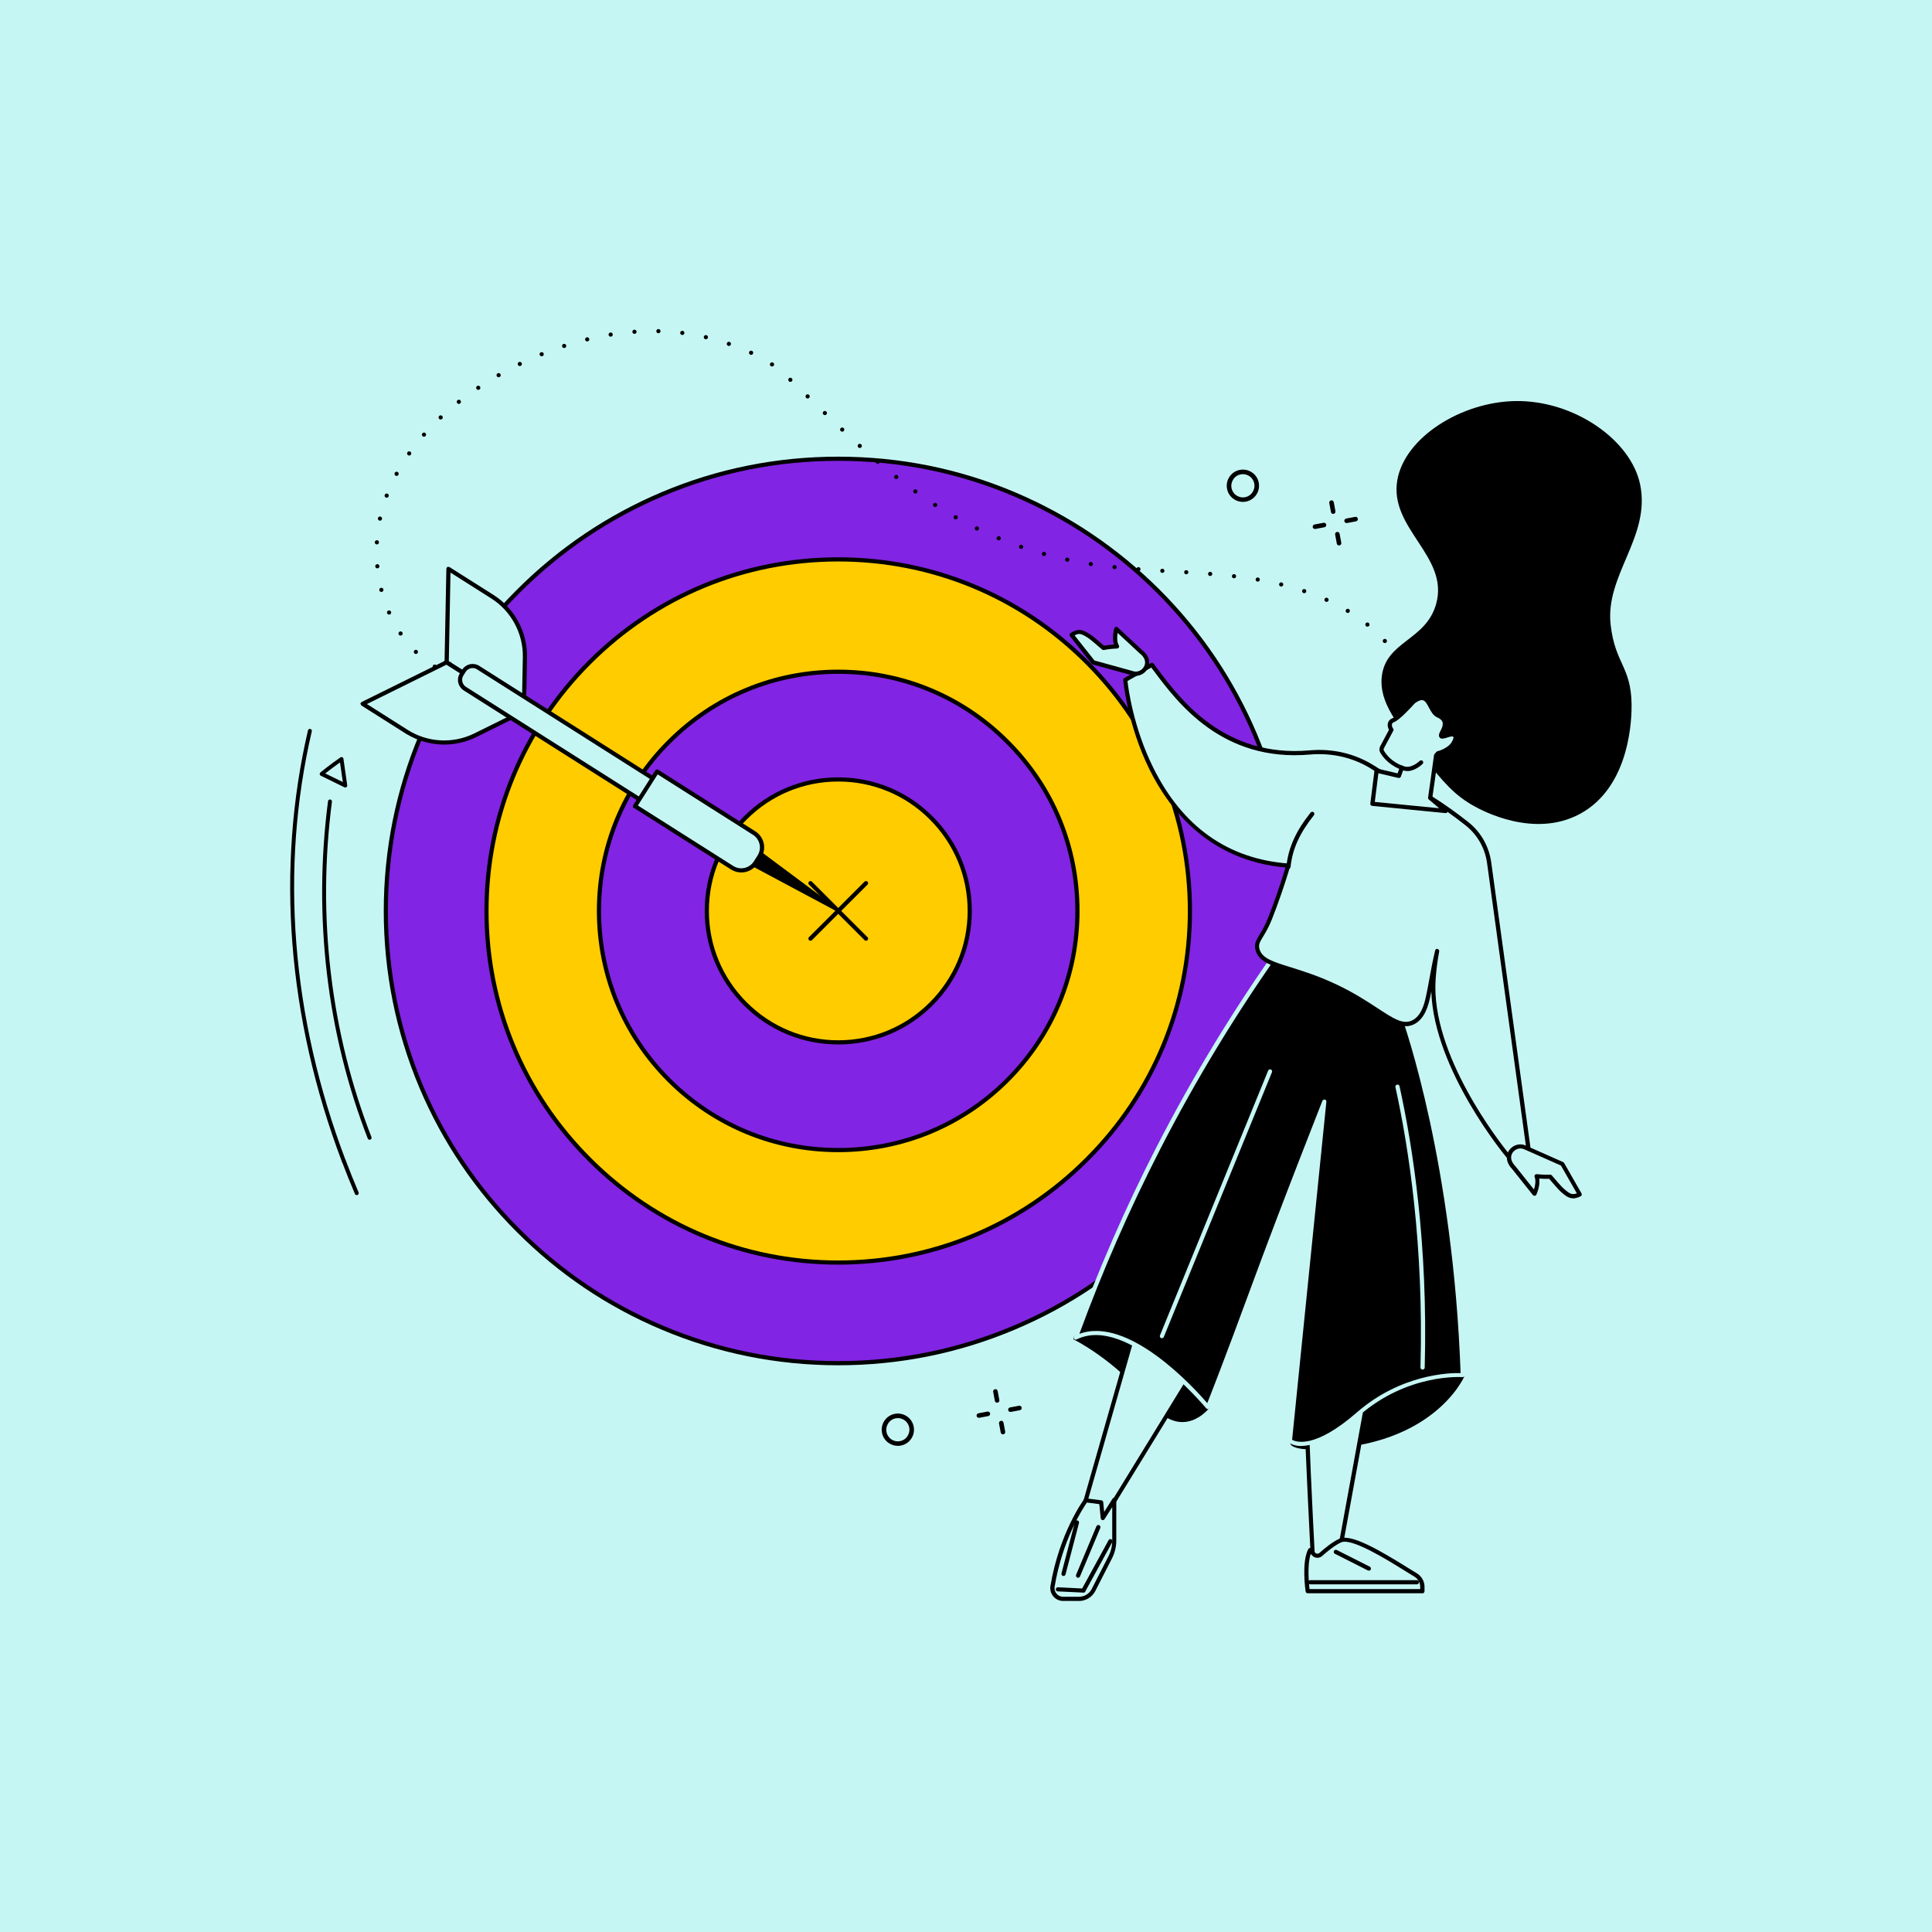
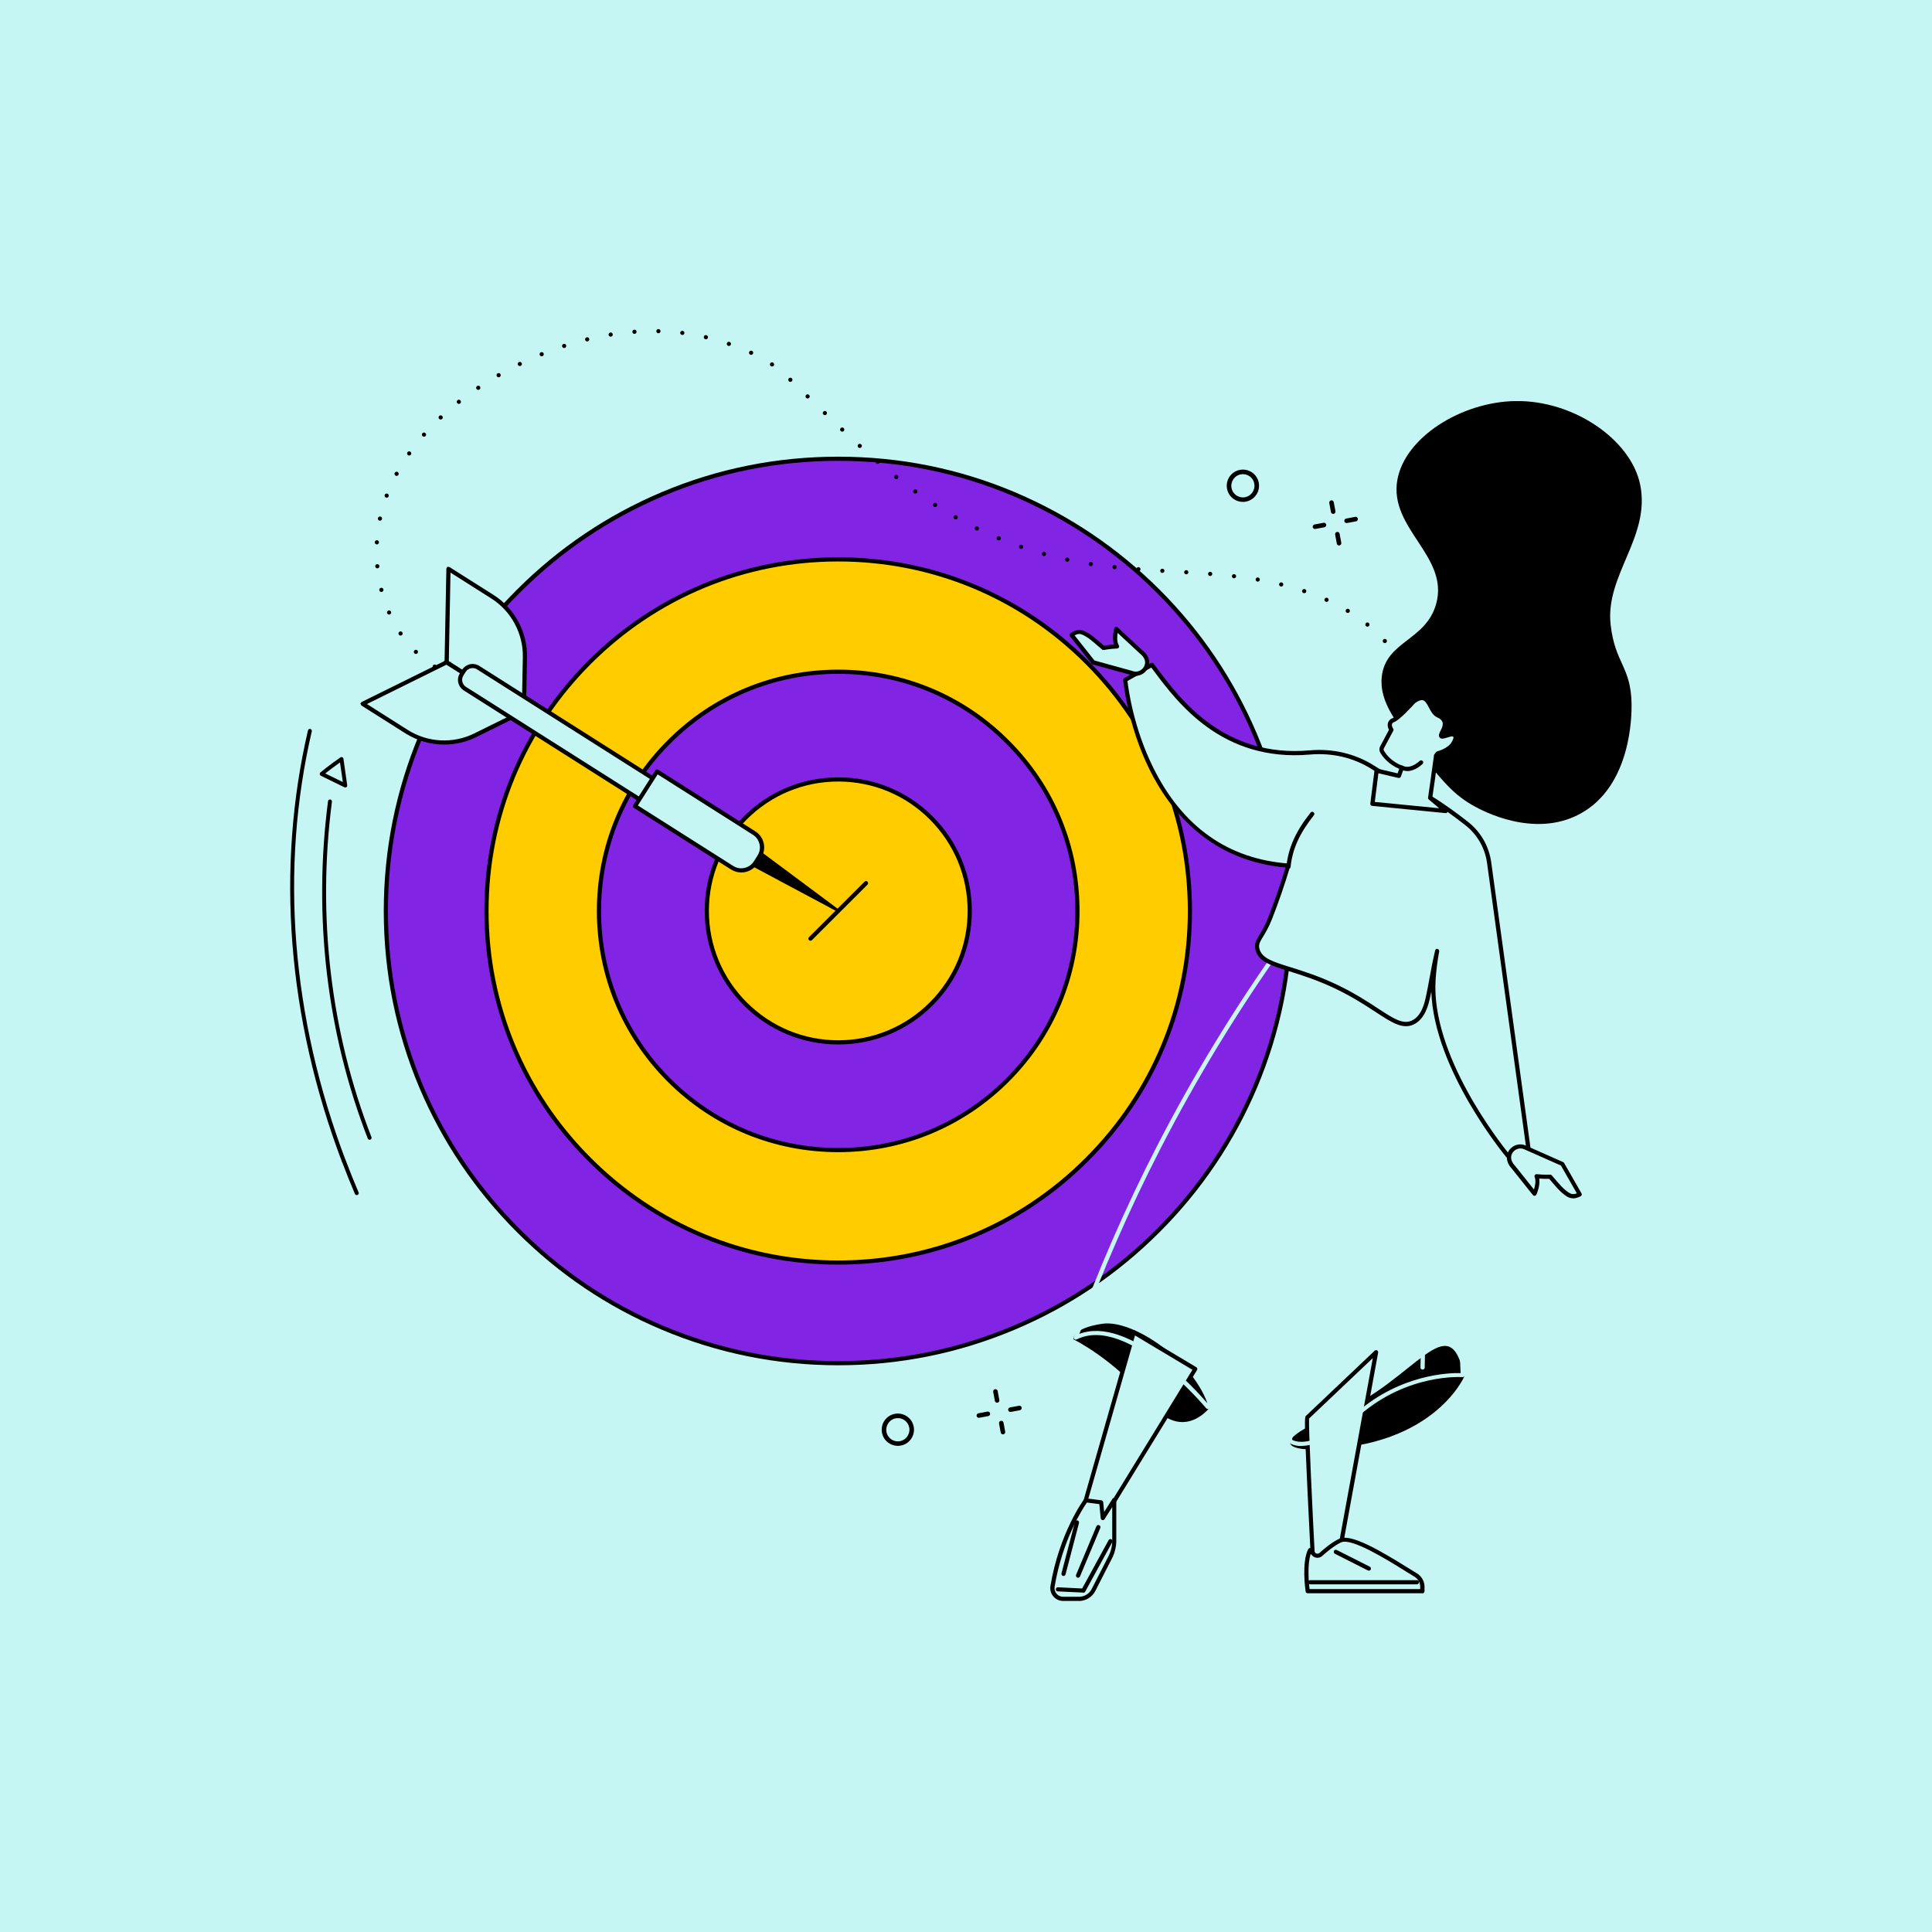
<svg xmlns="http://www.w3.org/2000/svg" id="Ebene_4" data-name="Ebene 4" width="10.12cm" height="10.12cm" viewBox="0 0 287.01 287.01">
  <rect width="287.01" height="287.01" fill="#c6f6f4" />
  <g>
    <g>
      <g>
        <path d="m186.45,109.17c3.49,8.29,5.27,17.09,5.27,26.16s-1.78,17.86-5.27,26.14c-3.39,8-8.23,15.18-14.4,21.35-6.18,6.18-13.36,11.03-21.37,14.4-8.29,3.51-17.09,5.29-26.16,5.29s-17.87-1.78-26.16-5.29c-8-3.37-15.18-8.22-21.35-14.4-6.18-6.17-11.03-13.35-14.42-21.35-3.49-8.29-5.27-17.07-5.27-26.14s1.78-17.87,5.27-26.16c3.39-8,8.23-15.18,14.42-21.35,6.17-6.17,13.35-11.01,21.35-14.4,8.29-3.51,17.09-5.27,26.16-5.27s17.87,1.76,26.16,5.27c8,3.39,15.18,8.23,21.37,14.4,6.17,6.17,11.01,13.35,14.4,21.35Zm-9.68,26.16c0-13.95-5.44-27.07-15.31-36.94-9.87-9.87-22.99-15.29-36.94-15.29s-27.07,5.42-36.94,15.29c-9.87,9.87-15.31,22.99-15.31,36.94s5.44,27.07,15.31,36.92c9.87,9.87,22.99,15.31,36.94,15.31s27.07-5.44,36.94-15.31c9.87-9.85,15.31-22.97,15.31-36.92Z" fill="#8224e3" />
        <path d="m161.46,98.39c9.87,9.87,15.31,22.99,15.31,36.94s-5.44,27.07-15.31,36.92c-9.87,9.87-22.99,15.31-36.94,15.31s-27.07-5.44-36.94-15.31c-9.87-9.85-15.31-22.97-15.31-36.92s5.44-27.07,15.31-36.94c9.87-9.87,22.99-15.29,36.94-15.29s27.07,5.42,36.94,15.29Zm-1.41,36.94c0-9.5-3.69-18.43-10.41-25.13-6.7-6.72-15.63-10.41-25.13-10.41s-18.41,3.69-25.13,10.41c-6.72,6.7-10.41,15.63-10.41,25.13s3.69,18.41,10.41,25.13c6.72,6.7,15.63,10.39,25.13,10.39s18.43-3.69,25.13-10.39c6.72-6.72,10.41-15.65,10.41-25.13Z" fill="#fc0" />
        <path d="m149.65,110.2c6.72,6.7,10.41,15.63,10.41,25.13s-3.69,18.41-10.41,25.13c-6.7,6.7-15.63,10.39-25.13,10.39s-18.41-3.69-25.13-10.39c-6.72-6.72-10.41-15.65-10.41-25.13s3.69-18.43,10.41-25.13c6.72-6.72,15.63-10.41,25.13-10.41s18.43,3.69,25.13,10.41Z" fill="#8224e3" />
      </g>
      <g>
        <path d="m124.52,202.51c-9.07,0-17.87-1.78-26.16-5.29-8-3.37-15.18-8.22-21.35-14.4-6.18-6.17-11.03-13.35-14.42-21.35-3.49-8.29-5.27-17.07-5.27-26.14s1.78-17.87,5.27-26.16c3.39-8,8.23-15.18,14.42-21.35,6.17-6.17,13.35-11.01,21.35-14.4,8.29-3.51,17.09-5.27,26.16-5.27s17.87,1.76,26.16,5.27c8,3.39,15.18,8.23,21.37,14.4,6.17,6.17,11.01,13.35,14.4,21.35,3.49,8.29,5.27,17.09,5.27,26.16s-1.78,17.86-5.27,26.14c-3.39,8-8.23,15.18-14.4,21.35-6.18,6.18-13.36,11.03-21.37,14.4-8.29,3.51-17.09,5.29-26.16,5.29Z" fill="none" stroke="#000" stroke-miterlimit="10" stroke-width=".62" />
        <path d="m124.52,187.56c-13.95,0-27.07-5.44-36.94-15.31-9.87-9.85-15.31-22.97-15.31-36.92s5.44-27.07,15.31-36.94c9.87-9.87,22.99-15.29,36.94-15.29s27.07,5.42,36.94,15.29c9.87,9.87,15.31,22.99,15.31,36.94s-5.44,27.07-15.31,36.92c-9.87,9.87-22.99,15.31-36.94,15.31Z" fill="none" stroke="#000" stroke-miterlimit="10" stroke-width=".62" />
        <path d="m124.52,170.85c-9.5,0-18.41-3.69-25.13-10.39-6.72-6.72-10.41-15.65-10.41-25.13s3.69-18.43,10.41-25.13c6.72-6.72,15.63-10.41,25.13-10.41s18.43,3.69,25.13,10.41c6.72,6.7,10.41,15.63,10.41,25.13s-3.69,18.41-10.41,25.13c-6.7,6.7-15.63,10.39-25.13,10.39Z" fill="none" stroke="#000" stroke-miterlimit="10" stroke-width=".62" />
      </g>
    </g>
    <path d="m124.53,154.85c-5.22,0-10.12-2.03-13.81-5.72-3.69-3.69-5.72-8.59-5.72-13.81s2.03-10.12,5.72-13.81c3.69-3.69,8.59-5.72,13.81-5.72s10.12,2.03,13.81,5.72c3.69,3.69,5.72,8.59,5.72,13.81s-2.03,10.12-5.72,13.81c-3.69,3.69-8.59,5.72-13.81,5.72Z" fill="#fc0" stroke="#000" stroke-miterlimit="10" stroke-width=".62" />
    <g>
      <polygon points="111.35 128.26 124.6 135.34 112.55 126.37 111.35 128.26" stroke="#000" stroke-miterlimit="10" stroke-width=".36" />
      <g>
        <g>
          <path d="m66.34,98.4l11.47,7.27.15-8.05c.07-3.63-1.76-7.03-4.82-8.97l-6.54-4.14-.27,13.89Z" fill="#c6f6f4" stroke="#000" stroke-miterlimit="10" stroke-width=".36" />
          <path d="m77.75,105.78l-11.47-7.27s-.06-.07-.06-.11l.27-13.89s.03-.09.07-.11c.04-.02.09-.02.13,0l6.54,4.14c3.08,1.95,4.95,5.44,4.88,9.09l-.15,8.05s-.03.09-.07.11c-.02.01-.04.02-.06.02-.02,0-.05,0-.07-.02Zm-11.27-7.45l11.22,7.11.15-7.82c.07-3.56-1.76-6.96-4.76-8.86l-6.34-4.02-.26,13.59Z" stroke="#000" stroke-miterlimit="10" stroke-width=".36" />
        </g>
        <g>
          <path d="m66.34,98.4l11.47,7.27-7.22,3.57c-3.25,1.61-7.11,1.4-10.18-.54l-6.54-4.14,12.46-6.16Z" fill="#c6f6f4" stroke="#000" stroke-miterlimit="10" stroke-width=".36" />
          <path d="m60.35,108.81l-6.54-4.14s-.06-.07-.06-.12c0-.05.03-.09.07-.11l12.46-6.16s.09-.02.13,0l11.47,7.27s.06.07.06.12c0,.05-.03.09-.07.11l-7.22,3.57c-1.46.72-3.06,1.08-4.66,1.08-1.97,0-3.94-.55-5.64-1.63Zm5.98-10.27l-12.19,6.03,6.34,4.02c3.01,1.91,6.86,2.11,10.05.53l7.01-3.47-11.22-7.11Z" stroke="#000" stroke-miterlimit="10" stroke-width=".36" />
        </g>
      </g>
      <g>
        <path d="m69.05,102.3l34.51,21.88,1.98-3.12-34.51-21.88c-.71-.45-1.66-.24-2.11.47l-.34.54c-.45.71-.24,1.66.47,2.11Z" fill="#c6f6f4" stroke="#000" stroke-miterlimit="10" stroke-width=".36" />
        <path d="m103.49,124.29l-34.51-21.88.07-.11-.07.11c-.37-.24-.63-.61-.73-1.04-.1-.43-.02-.88.22-1.25l.34-.54c.49-.77,1.52-1,2.29-.51l34.51,21.88s.05.05.06.08c0,.03,0,.07-.02.1l-1.98,3.12s-.07.06-.11.06c-.02,0-.05,0-.07-.02Zm-32.53-25.01c-.65-.41-1.52-.22-1.93.43l-.34.54c-.2.32-.27.69-.18,1.06s.3.68.62.88l34.4,21.81,1.84-2.9-34.4-21.81Z" stroke="#000" stroke-miterlimit="10" stroke-width=".36" />
      </g>
      <g>
        <path d="m94.34,119.76l14.43,9.15c1.18.75,2.73.4,3.48-.78l.56-.89c.75-1.18.4-2.73-.78-3.48l-14.43-9.15-3.27,5.15Z" fill="#c6f6f4" stroke="#000" stroke-miterlimit="10" stroke-width=".36" />
        <path d="m108.7,129.02l-14.43-9.15s-.05-.05-.06-.08c0-.03,0-.07.02-.1l3.27-5.15c.04-.06.12-.08.18-.04l14.43,9.15c.6.38,1.01.97,1.17,1.66.15.69.03,1.4-.35,2l-.56.89c-.5.79-1.36,1.23-2.24,1.23-.49,0-.98-.13-1.42-.41Zm-14.18-9.3l14.32,9.08c1.11.71,2.59.37,3.3-.74l.56-.89c.34-.54.45-1.18.31-1.8s-.51-1.16-1.05-1.5l-14.32-9.08-3.13,4.93Z" stroke="#000" stroke-miterlimit="10" stroke-width=".36" />
      </g>
    </g>
    <g>
      <path d="m53.29,177.24c0,.12-.06.23-.18.28-.15.06-.32,0-.38-.15-.68-1.6-1.34-3.23-1.95-4.85-.06-.15.02-.32.17-.38.15-.06.32.02.38.17.61,1.61,1.26,3.24,1.94,4.83.01.03.02.07.02.11Z" />
      <path d="m51.34,172.4c0,.12-.07.24-.19.28-.15.06-.32-.02-.38-.17-8.07-21.32-9.8-43.45-5.02-64,.04-.16.19-.26.35-.22.16.04.26.19.22.35-4.76,20.44-3.03,42.46,5,63.66.01.03.02.06.02.09Z" />
      <path d="m55.2,169.02c0,.12-.07.24-.19.28-.15.06-.32-.02-.38-.17-6.08-15.65-8.12-32.98-5.9-50.11.02-.16.17-.27.33-.25.16.02.27.17.25.33-2.21,17.04-.18,34.27,5.87,49.82.01.03.02.06.02.1Z" />
      <path d="m51.59,116.68c0,.1-.04.19-.12.25-.09.06-.2.07-.3.03l-3.51-1.72c-.09-.04-.15-.13-.16-.23-.01-.1.03-.2.1-.26.01-.01,1.45-1.19,2.97-2.23.08-.06.19-.07.28-.03.09.04.16.13.17.23l.56,3.93s0,.02,0,.03Zm-3.26-1.77l2.6,1.27-.42-2.92c-.91.64-1.74,1.29-2.19,1.64Z" />
    </g>
    <g>
      <line x1="120.4" y1="139.44" x2="128.65" y2="131.2" fill="none" stroke="#000" stroke-linecap="round" stroke-miterlimit="10" stroke-width=".62" />
-       <line x1="128.65" y1="139.44" x2="120.4" y2="131.2" fill="none" stroke="#000" stroke-linecap="round" stroke-miterlimit="10" stroke-width=".62" />
    </g>
    <path d="m133.37,214.7c-.46,0-.91-.14-1.3-.41-.51-.35-.85-.87-.96-1.48-.11-.61.02-1.22.37-1.73.35-.51.88-.85,1.48-.96.61-.11,1.22.02,1.73.37.51.35.85.87.96,1.48.11.61-.02,1.22-.37,1.73-.35.51-.88.85-1.48.96-.14.03-.28.04-.43.04Zm.01-4.12c-.11,0-.22.01-.33.03-.48.09-.89.36-1.16.76-.27.4-.38.88-.29,1.36.09.48.36.89.75,1.16s.88.38,1.36.29c.48-.09.89-.36,1.16-.76.27-.4.38-.88.29-1.36-.09-.48-.36-.89-.75-1.16-.31-.21-.66-.32-1.02-.32Z" stroke="#000" stroke-miterlimit="10" stroke-width=".18" />
    <g>
      <path d="m145.41,210.53c-.12,0-.22-.08-.24-.2-.02-.13.06-.26.2-.29l1.34-.25c.13-.03.26.06.29.2.02.13-.06.26-.2.29l-1.34.25s-.03,0-.05,0Z" stroke="#000" stroke-miterlimit="10" stroke-width=".18" />
      <path d="m150.1,209.66c-.12,0-.22-.08-.24-.2-.02-.13.06-.26.2-.29l1.34-.25c.13-.03.26.06.29.2.02.13-.06.26-.2.29l-1.34.25s-.03,0-.05,0Z" stroke="#000" stroke-miterlimit="10" stroke-width=".18" />
      <path d="m148.99,212.99c-.12,0-.22-.08-.24-.2l-.25-1.34c-.02-.13.06-.26.2-.29.13-.03.26.06.29.2l.25,1.34c.02.13-.06.26-.2.29-.02,0-.03,0-.05,0Z" stroke="#000" stroke-miterlimit="10" stroke-width=".18" />
      <path d="m148.12,208.29c-.12,0-.22-.08-.24-.2l-.25-1.34c-.02-.13.06-.26.2-.29.13-.03.26.06.29.2l.25,1.34c.02.13-.06.26-.2.29-.02,0-.03,0-.05,0Z" stroke="#000" stroke-miterlimit="10" stroke-width=".18" />
    </g>
    <path d="m184.63,74.47c-.46,0-.91-.14-1.3-.41-.51-.35-.85-.87-.96-1.48-.11-.61.02-1.22.37-1.73.35-.51.88-.85,1.48-.96.61-.11,1.22.02,1.73.37.51.35.85.87.96,1.48.11.61-.02,1.22-.37,1.73-.35.51-.88.85-1.48.96-.14.03-.28.04-.43.04Zm.01-4.12c-.11,0-.22.01-.33.03-.48.09-.89.36-1.16.76-.27.4-.38.88-.29,1.36.09.48.36.89.75,1.16s.88.38,1.36.29c.48-.09.89-.36,1.16-.76.27-.4.38-.88.29-1.36-.09-.48-.36-.89-.75-1.16-.31-.21-.66-.32-1.02-.32Z" stroke="#000" stroke-miterlimit="10" stroke-width=".18" />
    <g>
      <path d="m195.34,78.49c-.12,0-.22-.08-.24-.2-.02-.13.06-.26.2-.29l1.34-.25c.13-.03.26.06.29.2.02.13-.06.26-.2.29l-1.34.25s-.03,0-.05,0Z" stroke="#000" stroke-miterlimit="10" stroke-width=".18" />
      <path d="m200.04,77.61c-.12,0-.22-.08-.24-.2-.02-.13.06-.26.2-.29l1.34-.25c.13-.03.26.06.29.2.02.13-.06.26-.2.29l-1.34.25s-.03,0-.05,0Z" stroke="#000" stroke-miterlimit="10" stroke-width=".18" />
-       <path d="m198.92,80.94c-.12,0-.22-.08-.24-.2l-.25-1.34c-.02-.13.06-.26.2-.29.13-.03.26.06.29.2l.25,1.34c.02.13-.06.26-.2.29-.02,0-.03,0-.05,0Z" stroke="#000" stroke-miterlimit="10" stroke-width=".18" />
+       <path d="m198.92,80.94c-.12,0-.22-.08-.24-.2l-.25-1.34c-.02-.13.06-.26.2-.29.13-.03.26.06.29.2l.25,1.34c.02.13-.06.26-.2.29-.02,0-.03,0-.05,0" stroke="#000" stroke-miterlimit="10" stroke-width=".18" />
      <path d="m198.05,76.25c-.12,0-.22-.08-.24-.2l-.25-1.34c-.02-.13.06-.26.2-.29.13-.03.26.06.29.2l.25,1.34c.02.13-.06.26-.2.29-.02,0-.03,0-.05,0Z" stroke="#000" stroke-miterlimit="10" stroke-width=".18" />
    </g>
    <g>
      <g>
        <path d="m217.51,204.52s-4.86,11.26-23.77,10.75c0,0-7.05-.37,4.71-5.2,11.77-4.83,16.89-16.57,19.06-5.55Z" />
        <path d="m179.62,209.2s-3.91,5.06-8.65-.69c-5.44-6.62-11.5-9.54-11.5-9.54,0,0-.3-1.65,4.31-2.32,4.6-.67,13.83,5.62,15.84,12.56Z" />
        <g>
          <g>
            <path d="m194.19,210.58c-.24.15.89,21.79.89,21.79l3.69-.6,5.65-30.9-10.23,9.7Z" fill="#c6f6f4" />
            <path d="m195.08,232.68c-.07,0-.14-.02-.19-.07-.07-.06-.11-.14-.11-.22,0-.05-.29-5.47-.54-10.84-.49-10.54-.44-11.06-.24-11.21l10.21-9.68c.1-.09.24-.11.36-.05.12.06.18.2.16.33l-5.65,30.9c-.02.13-.13.23-.26.25l-3.69.6s-.03,0-.05,0Zm-.61-21.95c-.09,1.19.47,13.13.9,21.28l3.13-.51,5.44-29.75-9.47,8.98Zm-.28-.16h0,0Z" />
          </g>
          <g>
            <g>
              <path d="m211.29,236.38h-17.02s-.63-4.23.35-6.11l.53.6c.27.31.75.33,1.05.06.68-.61,1.86-1.6,2.89-2.07,1.99-.91,8.66,3.6,11.22,5.13.61.36.97,1.02.97,1.72v.67Z" fill="#c6f6f4" />
              <path d="m211.29,236.69h-17.02c-.15,0-.28-.11-.31-.26-.03-.18-.63-4.35.39-6.3.05-.09.14-.15.24-.16.1-.01.2.03.27.1l.53.6c.08.09.18.14.3.14.12,0,.23-.03.32-.11.79-.71,1.94-1.65,2.97-2.12,1.71-.78,5.97,1.71,10.19,4.34.51.32.95.59,1.32.81.69.42,1.13,1.18,1.13,1.99v.67c0,.17-.14.31-.31.31Zm-16.75-.62h16.44v-.36c0-.59-.32-1.15-.82-1.46-.37-.22-.82-.5-1.33-.82-2.81-1.75-8.05-5.01-9.6-4.3-1,.46-2.19,1.46-2.81,2.02-.21.19-.48.28-.77.27-.28-.02-.54-.14-.73-.35l-.2-.23c-.55,1.62-.28,4.37-.18,5.23Z" />
            </g>
            <path d="m210.49,235.36h-15.86c-.17,0-.31-.14-.31-.31s.14-.31.31-.31h15.86c.17,0,.31.14.31.31s-.14.31-.31.31Z" />
            <path d="m203.35,233.33s-.09-.01-.14-.03l-4.91-2.48c-.15-.08-.21-.26-.14-.42.08-.15.26-.21.42-.14l4.91,2.48c.15.08.21.26.14.42-.05.11-.16.17-.28.17Z" />
          </g>
        </g>
        <g>
          <g>
            <polygon points="177.57 203.39 165.38 223.26 163.42 227.78 160.9 224.27 168.43 197.92 177.57 203.39" fill="#c6f6f4" />
            <path d="m163.42,228.08c-.1,0-.19-.05-.25-.13l-2.52-3.51c-.06-.08-.07-.17-.05-.27l7.53-26.35c.03-.09.09-.17.18-.2.09-.04.19-.03.27.02l9.14,5.47c.07.04.12.11.14.19.02.08,0,.17-.04.24l-12.18,19.85-1.95,4.49c-.04.1-.14.17-.25.18-.01,0-.02,0-.03,0Zm-2.18-3.88l2.11,2.94,1.74-4.01s.01-.03.02-.04l12.03-19.6-8.53-5.1-7.38,25.81Z" />
          </g>
          <g>
            <g>
              <path d="m165.53,228.86v-6.05l-1.71,2.71-.23-2.34-2.27-.29s-3.62,4.82-4.95,12.77c-.16.97.59,1.86,1.57,1.86h2.35c.9,0,1.73-.5,2.15-1.29l2.5-4.89c.39-.76.59-1.61.59-2.47Z" fill="#c6f6f4" />
              <path d="m160.28,237.83h-2.35c-.56,0-1.09-.25-1.45-.67-.36-.43-.52-.99-.43-1.55,1.32-7.93,4.97-12.86,5.01-12.9.07-.09.18-.14.29-.12l2.27.29c.14.02.25.13.27.28l.14,1.45,1.23-1.95c.07-.12.21-.17.35-.13.13.04.22.16.22.3v6.05c0,.9-.22,1.81-.63,2.61l-2.5,4.89c-.48.9-1.41,1.46-2.43,1.46Zm1.18-14.61c-.6.86-3.62,5.47-4.79,12.49-.06.37.04.76.29,1.05.24.29.6.45.98.45h2.35c.79,0,1.51-.43,1.88-1.13l2.5-4.89c.37-.72.56-1.52.56-2.33v-4.98l-1.14,1.8c-.07.11-.2.17-.33.14-.13-.03-.22-.14-.24-.27l-.21-2.1-1.85-.24Z" />
            </g>
            <path d="m160.15,234.38s-.08,0-.12-.02c-.16-.07-.23-.25-.17-.41l3.02-7.21c.07-.16.25-.23.41-.17.16.07.23.25.17.41l-3.02,7.21c-.05.12-.16.19-.29.19Z" />
            <path d="m157.99,234.12s-.05,0-.08-.01c-.17-.04-.26-.21-.22-.38l2-7.64c.04-.17.21-.26.38-.22.17.04.26.21.22.38l-2,7.64c-.04.14-.16.23-.3.23Z" />
            <path d="m160.94,236.59s0,0-.02,0l-3.78-.18c-.17,0-.3-.15-.29-.32s.15-.3.32-.29l3.59.18,3.93-7.18c.08-.15.27-.21.42-.12.15.08.21.27.12.42l-4.02,7.35c-.05.1-.16.16-.27.16Z" />
          </g>
        </g>
        <g>
-           <path d="m208.43,150.7s7.74,20.82,8.87,53.6c0,0-8.13-.69-15.55,5.77-7.42,6.46-10.12,3.97-10.12,3.97l5.1-50.39s-5.82,14.68-10.68,27.89c-4.86,13.21-6.61,17.48-6.61,17.48,0,0-11.75-14.24-19.63-10.31,3.12-8.61,7.12-18.13,12.29-28.19,6.07-11.82,12.49-21.94,18.54-30.4,5.93,3.53,11.86,7.05,17.79,10.58Z" />
          <path d="m193.33,214.82c-1.27,0-1.85-.51-1.91-.56-.07-.07-.11-.16-.1-.26l4.88-48.16c-1.78,4.52-6.13,15.65-9.86,25.8-4.8,13.06-6.6,17.45-6.62,17.49-.04.1-.13.17-.24.19-.11.02-.22-.03-.29-.11-.12-.14-11.68-14-19.25-10.23-.11.06-.25.04-.34-.05-.09-.08-.13-.22-.08-.34,3.49-9.63,7.63-19.12,12.3-28.22,5.42-10.55,11.66-20.79,18.56-30.44.09-.13.27-.17.41-.09l17.79,10.58c.06.04.11.09.13.16.08.21,7.77,21.25,8.88,53.69,0,.09-.03.17-.1.23-.06.06-.15.09-.24.08-.08,0-8.09-.6-15.32,5.7-4.23,3.69-7,4.52-8.62,4.52Zm-1.37-.93c.58.33,3.35,1.38,9.59-4.05,6.57-5.72,13.78-5.9,15.43-5.86-1.11-30.99-8.22-51.45-8.8-53.06l-17.45-10.38c-6.82,9.56-12.99,19.69-18.35,30.13-4.55,8.87-8.6,18.11-12.03,27.48,7.3-2.69,17.04,8.02,19,10.29.57-1.44,2.49-6.31,6.42-17,4.8-13.06,10.63-27.75,10.68-27.9.06-.14.21-.22.36-.19.15.04.25.18.23.33l-5.09,50.21Z" fill="#c6f6f4" />
        </g>
        <path d="m211.32,203.46s0,0,0,0c-.17,0-.31-.15-.3-.32.5-18.18-1.75-32.67-3.72-41.64-.04-.17.07-.33.24-.37.17-.04.33.07.37.24,1.98,9,4.24,23.55,3.74,41.79,0,.17-.14.3-.31.3Z" fill="#c6f6f4" />
        <path d="m172.61,198.8s-.08,0-.12-.02c-.16-.06-.23-.25-.17-.4l16.07-39.33c.06-.16.25-.23.4-.17.16.06.23.25.17.4l-16.07,39.33c-.05.12-.16.19-.29.19Z" fill="#c6f6f4" />
      </g>
      <g>
        <g>
          <path d="m217.89,122.35c-2.9-2.28-7.66-5.64-12.73-7.59l-1.22-.77c-2.78-1.75-6.07-2.49-9.34-2.2-13.58,1.19-20.18-8.66-23.48-13.01l-3.95,2.23s2.28,25.94,24.21,27.58c-.95,3.18-1.89,5.79-2.68,7.8-1.12,2.87-2.21,3.33-1.91,4.6.65,2.73,5.02,2.36,11.9,5.69,6.38,3.09,8.77,6.39,11.21,5.23,1.63-.77,2.06-2.95,2.26-3.85.39-1.77.69-4.01,1.35-6.77-.25,1.34-.44,2.74-.54,4.18-.81,12.11,11.04,26.23,11.04,26.23l3.06-1-5.85-42.54c-.32-2.3-1.51-4.38-3.34-5.81Z" fill="#c6f6f4" />
          <path d="m224.01,172.01c-.09,0-.18-.04-.24-.11-.11-.13-10.76-12.96-11.14-24.6-.06.29-.11.56-.17.82l-.02.08c-.21.95-.7,3.16-2.41,3.98-1.66.79-3.25-.26-5.67-1.84-1.5-.98-3.36-2.2-5.8-3.38-2.78-1.34-5.13-2.08-7.02-2.67-2.78-.87-4.62-1.44-5.05-3.23-.2-.85.13-1.39.62-2.21.37-.61.83-1.36,1.3-2.57.93-2.37,1.79-4.86,2.56-7.41-11.23-1-17.18-8.44-20.2-14.55-3.3-6.67-3.91-13.22-3.91-13.29-.01-.12.05-.24.16-.3l3.95-2.23c.14-.08.31-.04.4.08.17.22.35.46.53.71,3.48,4.65,9.96,13.3,22.67,12.18,3.42-.3,6.72.48,9.54,2.25l1.19.75c5.02,1.93,9.72,5.21,12.78,7.62,1.9,1.49,3.12,3.63,3.45,6.02l5.85,42.54c.02.15-.07.29-.21.34l-3.06,1s-.06.02-.1.02Zm-10.51-31.03s.04,0,.06,0c.16.03.27.19.24.36-.26,1.39-.44,2.79-.53,4.15-.75,11.16,9.55,24.25,10.84,25.85l2.61-.85-5.81-42.29c-.31-2.23-1.45-4.22-3.22-5.61-3.04-2.39-7.69-5.64-12.65-7.54-.02,0-.04-.02-.05-.03l-1.22-.77c-2.7-1.7-5.87-2.44-9.15-2.16-13.06,1.15-19.67-7.68-23.22-12.43-.13-.17-.25-.33-.37-.49l-3.54,2c.13,1.13.9,6.97,3.84,12.89,4.34,8.76,11.1,13.55,20.07,14.22.09,0,.18.06.23.13.05.08.07.17.04.26-.81,2.7-1.71,5.33-2.69,7.82-.49,1.26-.99,2.07-1.35,2.67-.46.76-.69,1.14-.55,1.74.34,1.45,1.96,1.95,4.63,2.78,1.91.6,4.29,1.34,7.11,2.7,2.48,1.2,4.36,2.43,5.87,3.42,2.32,1.52,3.73,2.44,5.07,1.8,1.44-.69,1.87-2.62,2.07-3.56l.02-.08c.16-.71.3-1.51.46-2.36.23-1.29.5-2.76.89-4.41.03-.14.16-.24.3-.24Z" />
        </g>
        <g>
          <path d="m226.55,170.45l5.55,2.46,2.58,4.51s-.62.34-1.17.27c-.56-.08-1.03-.56-1.41-.87-.37-.31-1.81-2.02-1.81-2.02,0,0-.91.06-2.03-.07.43,1.04-.29,2.6-.29,2.6l-3.12-3.91c-.31-.31-.49-.63-.6-.96-.45-1.36.99-2.59,2.3-2.01Z" fill="#c6f6f4" />
          <path d="m233.67,178.01c-.07,0-.14,0-.21-.01-.57-.08-1.03-.48-1.41-.8-.06-.05-.11-.09-.16-.14-.34-.28-1.4-1.53-1.75-1.94-.26,0-.8.02-1.48-.04.17,1.08-.39,2.32-.42,2.38-.04.1-.14.17-.24.18-.11.01-.21-.03-.28-.11l-3.11-3.9c-.31-.32-.54-.68-.66-1.07-.24-.73-.03-1.51.55-2.03.6-.54,1.43-.68,2.17-.35l5.55,2.46c.06.03.11.07.14.13l2.58,4.51c.04.07.05.16.03.24s-.08.15-.15.19c-.03.01-.58.32-1.16.32Zm-3.39-3.52c.09,0,.18.04.24.11.4.47,1.48,1.74,1.78,1.98.05.04.11.09.17.14.33.28.7.6,1.09.66.24.03.5-.03.69-.1l-2.36-4.13-5.46-2.42c-.61-.27-1.17-.05-1.5.25-.4.36-.54.88-.38,1.38.1.3.28.58.53.84,0,0,.01.02.02.02l2.78,3.49c.16-.5.33-1.29.1-1.86-.04-.1-.03-.22.04-.3.07-.09.17-.13.28-.12,1.08.12,1.96.07,1.97.07,0,0,.01,0,.02,0Z" />
        </g>
        <g>
          <path d="m168.27,100.01l-5.86-1.61-3.22-4.08s.56-.43,1.12-.44c.56,0,1.11.4,1.52.65.42.25,2.09,1.73,2.09,1.73,0,0,.89-.19,2.02-.23-.58-.97-.1-2.61-.1-2.61l3.67,3.41c.35.26.58.55.74.86.64,1.28-.6,2.7-1.97,2.33Z" fill="#c6f6f4" />
          <path d="m168.73,100.39c-.18,0-.36-.02-.54-.07l-5.86-1.61c-.06-.02-.12-.05-.16-.11l-3.22-4.08c-.05-.06-.07-.15-.06-.23.01-.08.05-.16.12-.21.03-.02.65-.49,1.3-.5.58,0,1.09.32,1.51.58.06.04.12.08.18.11.38.23,1.61,1.31,2.02,1.66.25-.05.79-.14,1.46-.18-.33-1.04.04-2.35.06-2.41.03-.1.11-.18.21-.21.1-.03.21,0,.29.07l3.66,3.4c.36.27.63.59.81.96.35.69.25,1.49-.24,2.09-.39.48-.96.75-1.55.75Zm-.38-.67c.64.18,1.17-.13,1.45-.47.34-.42.41-.95.17-1.42-.14-.28-.36-.53-.64-.75,0,0-.02-.01-.03-.02l-3.27-3.04c-.08.52-.14,1.32.18,1.85.06.09.06.21,0,.31-.05.1-.15.16-.26.16-1.09.04-1.95.22-1.96.22-.1.02-.2,0-.27-.07-.46-.41-1.73-1.5-2.05-1.7-.06-.04-.12-.08-.19-.12-.37-.23-.78-.5-1.17-.49-.24,0-.49.11-.67.21l2.95,3.73,5.76,1.59Z" />
        </g>
        <g>
          <path d="m191.41,128.76c.26-2.56,1.25-4.99,3.54-7.86l-3.54,7.86Z" fill="#c6f6f4" />
          <path d="m191.41,129.07s-.02,0-.03,0c-.17-.02-.29-.17-.28-.34.28-2.77,1.39-5.25,3.6-8.02.11-.13.3-.16.44-.05.13.11.16.3.05.44-2.13,2.68-3.2,5.05-3.47,7.7-.02.16-.15.28-.31.28Z" />
        </g>
      </g>
      <g>
        <path d="m211.64,112.71c2.71,3.36,4.39,5.44,7.45,7.1,1.04.57,8.78,4.79,15.62,1.1,7.67-4.14,7.69-14.72,7.67-16.32-.09-5.62-2.45-5.97-3.11-11.78-.84-7.39,5.96-13.01,4.39-20.8-1.34-6.63-9.82-12.58-18.57-12.43-8.02.14-16.4,5.39-17.51,11.74-1.26,7.22,7.74,11.32,5.77,18.39-1.53,5.49-7.5,5.51-8.08,10.82-.41,3.78,2.25,7.08,6.37,12.18Z" />
        <g>
          <g>
            <path d="m214.75,120.48l-10.87-1.07.62-4.94,3.32.78.43-1.21c-1.75-.66-2.6-1.82-2.93-2.39-.12-.2-.12-.45,0-.65l1.39-2.6c-.26-.33-.49-1.14.3-1.43.79-.28,2.98-2.74,2.98-2.74,2.42-1.8,2.27,1.47,3.64,2.06.95.41,1.35,1.13.69,2.35-.67,1.21.19.72,1.01.52.81-.21,1.25.19.58,1.28-.67,1.09-2.29,1.47-2.29,1.47l-.28.33c-.22,1.76-.88,6.31-.88,6.31l2.3,1.94Z" fill="#c6f6f4" />
            <path d="m214.75,120.79s-.02,0-.03,0l-10.87-1.07c-.08,0-.16-.05-.21-.11-.05-.07-.08-.15-.07-.23l.62-4.94c.01-.09.06-.17.13-.22.07-.05.16-.07.25-.05l3.05.72.24-.67c-1.63-.7-2.46-1.8-2.81-2.41-.17-.3-.17-.65-.01-.95l1.3-2.44c-.16-.29-.25-.67-.15-1.03.07-.23.24-.54.71-.71.52-.19,2.03-1.73,2.86-2.66.01-.02.03-.03.05-.04.66-.49,1.21-.67,1.69-.57.66.15,1,.79,1.33,1.42.26.49.53,1,.93,1.17.59.25.97.61,1.12,1.06.17.49.07,1.06-.29,1.72-.07.13-.12.23-.15.3.11-.03.25-.07.36-.1.15-.05.3-.09.45-.13.71-.18,1.03.08,1.15.24.25.34.17.84-.23,1.5-.63,1.03-1.99,1.47-2.38,1.58l-.15.19c-.2,1.6-.73,5.23-.85,6.05l2.17,1.83c.1.09.14.23.09.36-.05.12-.16.19-.29.19Zm-10.52-1.66l9.57.94-1.54-1.3c-.08-.07-.12-.18-.11-.28,0-.05.66-4.56.88-6.3,0-.06.03-.11.07-.16l.28-.33c.04-.05.1-.09.17-.1.01,0,1.5-.37,2.09-1.33.32-.52.3-.76.26-.81-.03-.05-.2-.09-.5-.01-.14.04-.28.08-.42.12-.47.15-.88.27-1.11-.01-.21-.26-.08-.62.17-1.08.27-.49.35-.9.25-1.22-.1-.28-.36-.51-.78-.69-.59-.25-.92-.86-1.23-1.45-.28-.52-.54-1.02-.92-1.1-.28-.06-.67.08-1.16.44-.31.35-2.27,2.51-3.09,2.81-.18.06-.29.16-.32.3-.06.22.06.52.16.65.08.1.09.23.03.34l-1.39,2.6c-.06.11-.06.24,0,.35.33.58,1.13,1.64,2.77,2.26.16.06.24.23.18.39l-.43,1.21c-.05.15-.21.23-.36.2l-2.98-.7-.54,4.28Z" />
          </g>
          <path d="m209.05,114.54c-.31,0-.63-.07-.94-.23-.15-.08-.21-.27-.13-.42.08-.15.27-.21.42-.13,1.15.6,2.48-.71,2.5-.72.12-.12.32-.12.44,0,.12.12.12.32,0,.44-.05.05-1.08,1.07-2.28,1.07Z" />
        </g>
      </g>
    </g>
    <path d="m64.58,99.03c-7.99-4.94-10.47-16.16-7.29-25,3.18-8.84,10.87-15.4,19.25-19.63,8.57-4.33,18.79-6.59,28.28-4.32,3.92.94,8.86,2.79,11.81,5.59,6.68,6.34,12.89,12.89,20.48,18.14s15.7,8.47,24.45,9.91c7.89,1.29,15.96,1,23.87,2.15s16.03,4.03,21.06,10.24" fill="none" stroke="#000" stroke-dasharray="0 3.56" stroke-linecap="round" stroke-miterlimit="10" stroke-width=".62" />
  </g>
</svg>